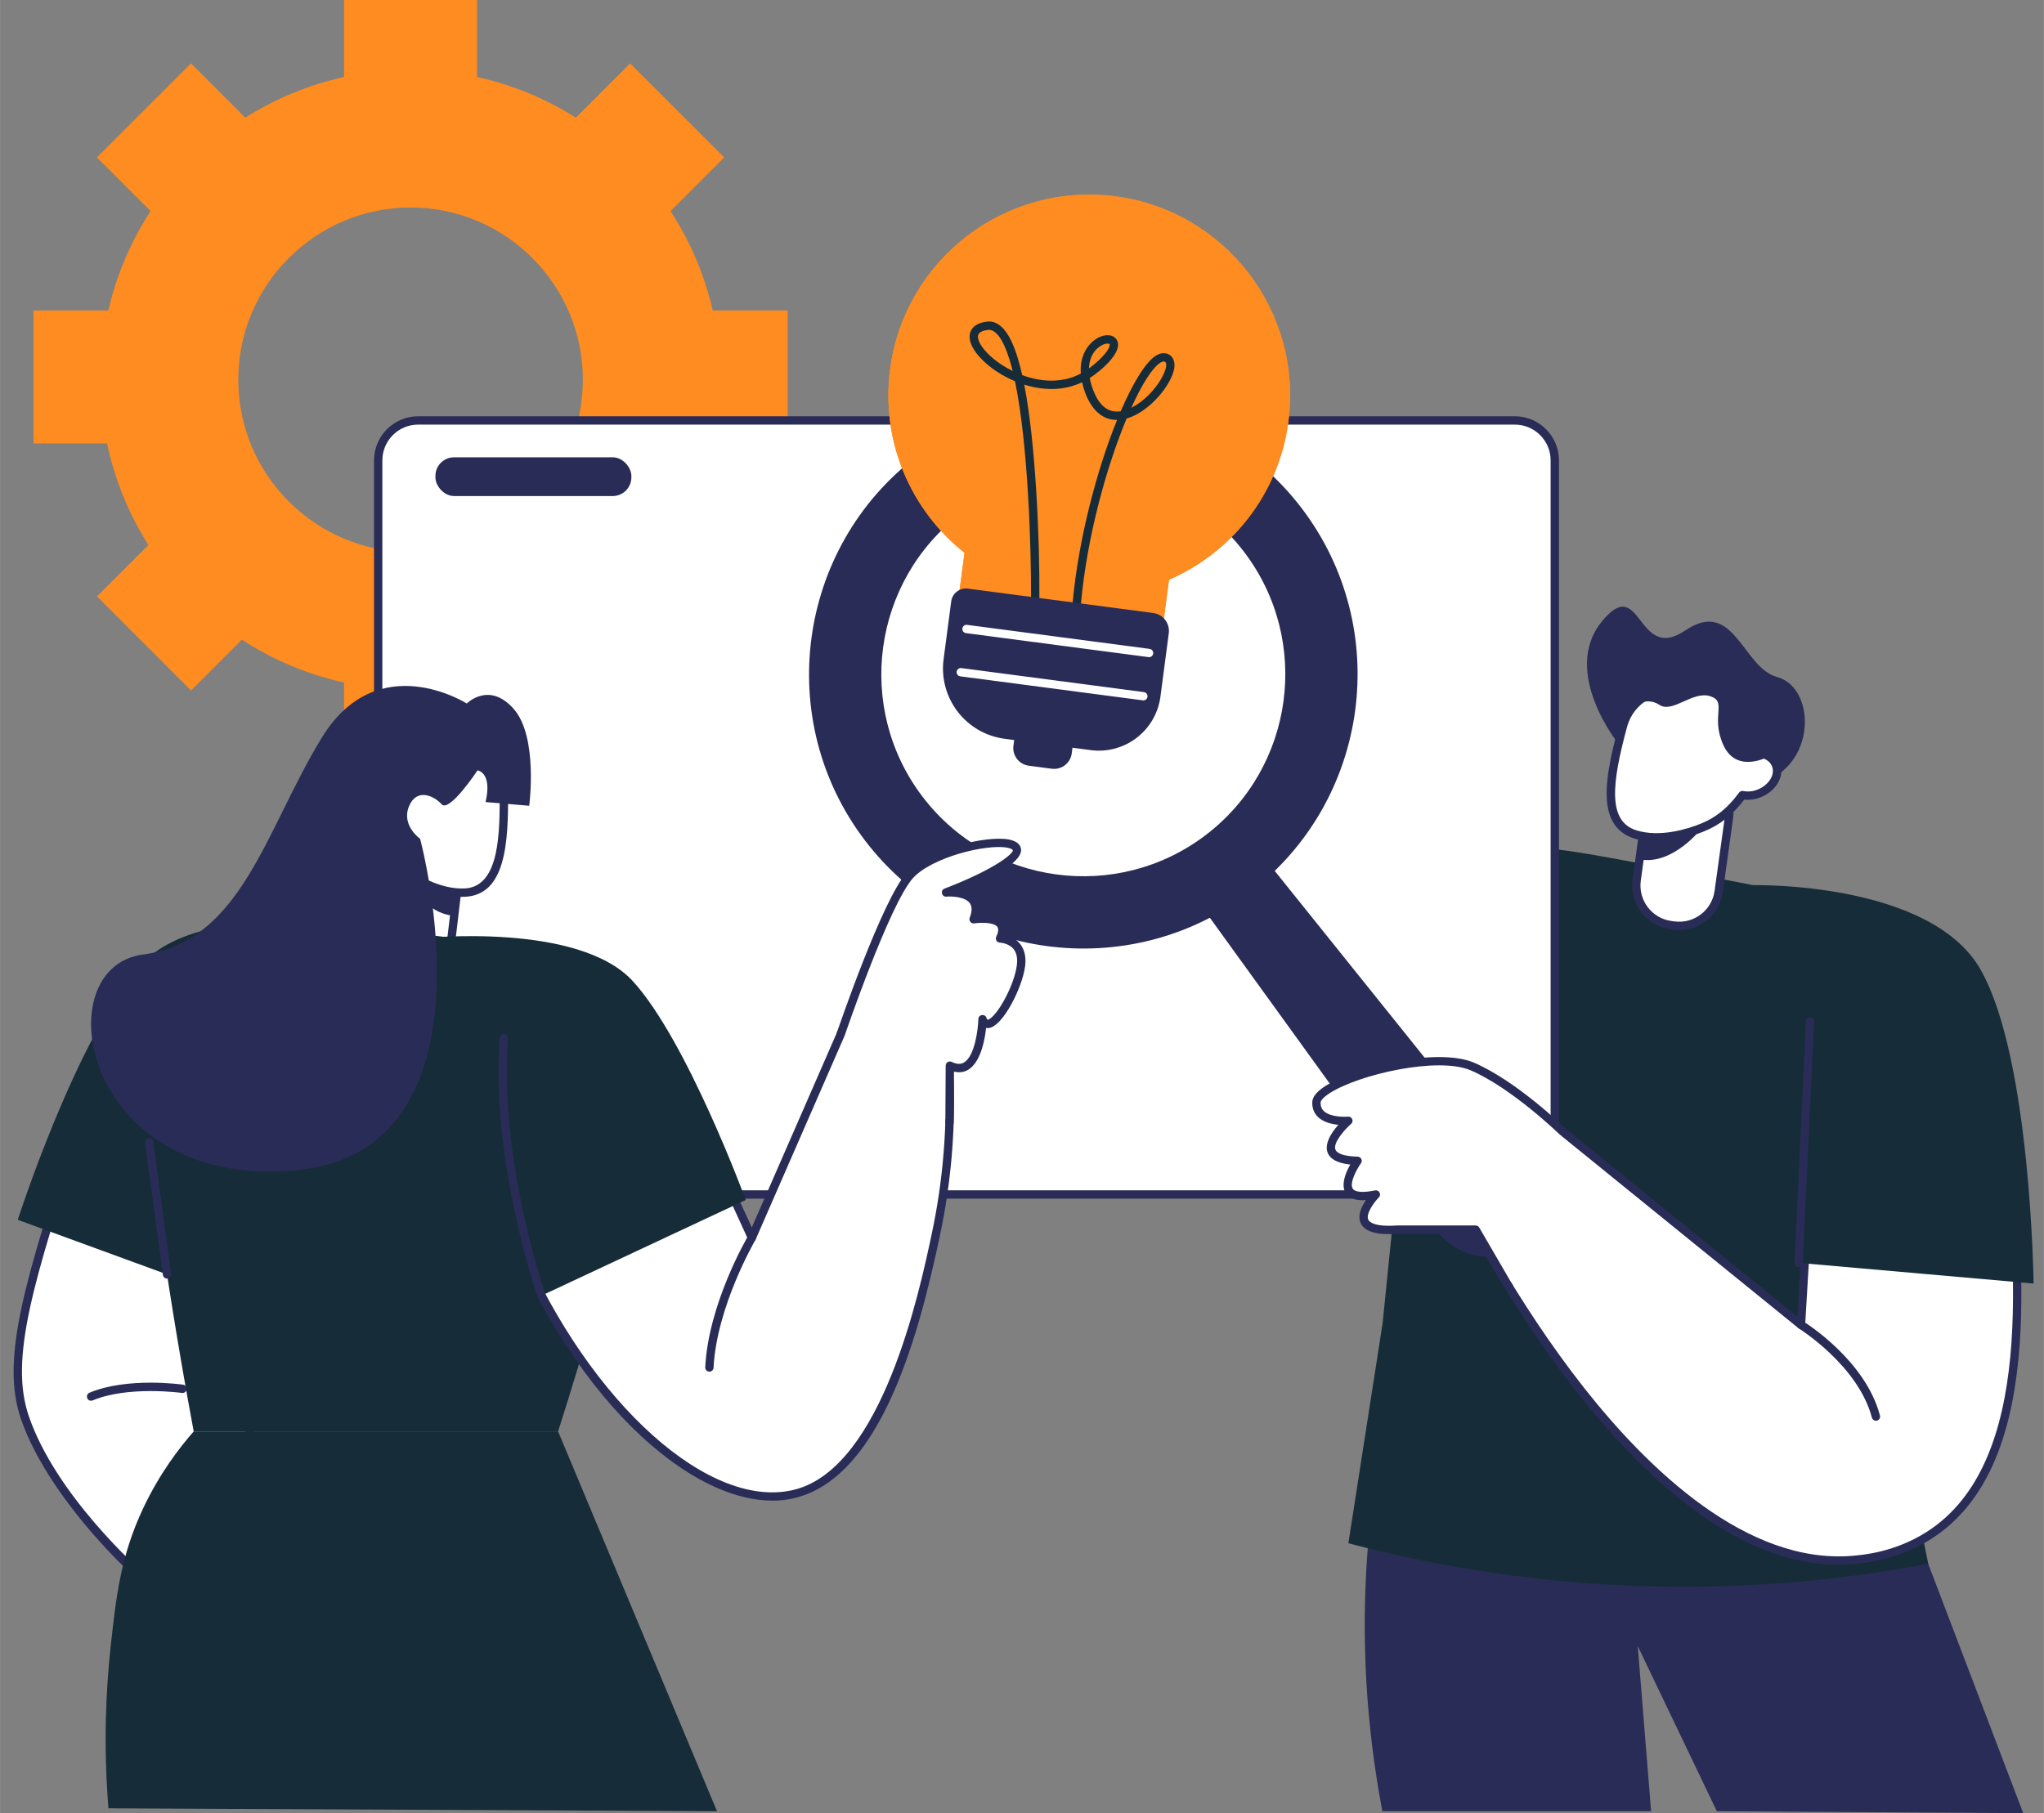
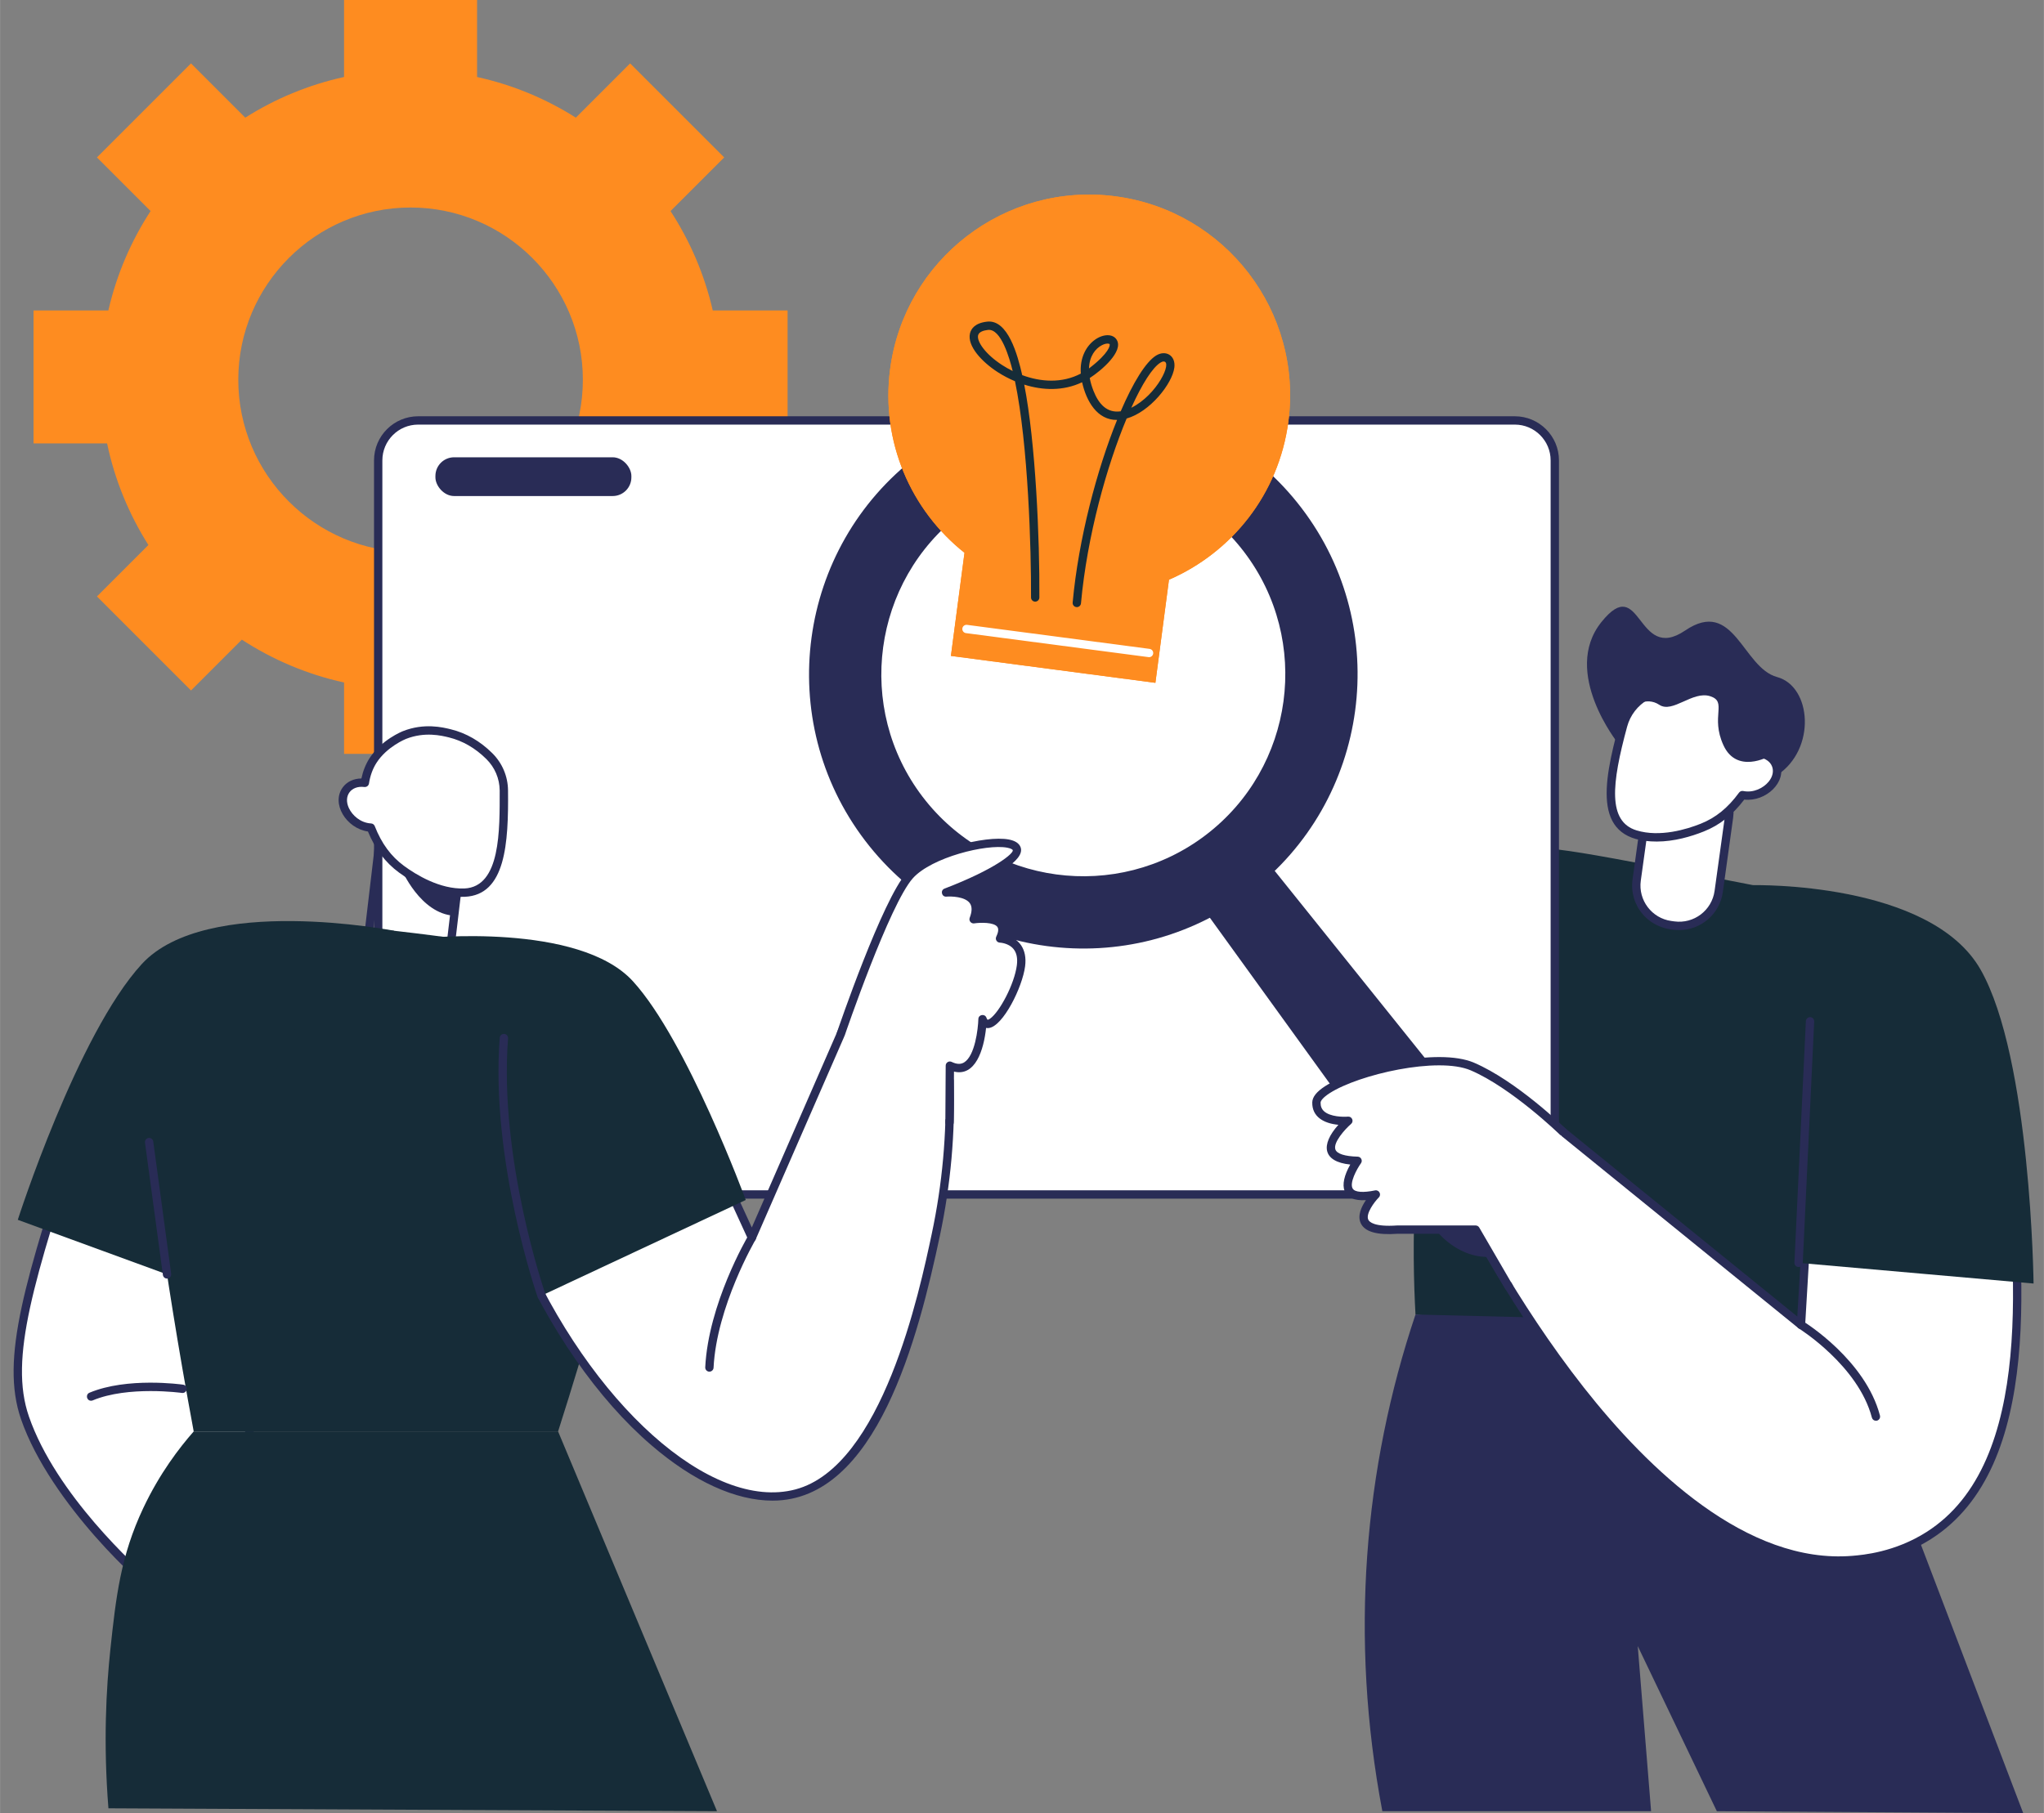
<svg xmlns="http://www.w3.org/2000/svg" fill="#000000" height="1740" preserveAspectRatio="xMidYMid meet" version="1" viewBox="18.4 132.3 1961.0 1740.1" width="1961" zoomAndPan="magnify">
  <rect x="18.4" y="132.3" width="1961.0" height="1740.1" fill="#808080" stroke="none" />
  <g id="change1_1">
    <path d="M1664.12,974.73c-162.42-31.45-175.29-33.36-195.52-22.86-77.64,40.34-84.52,179.51-92.16,318.08-2.85,51.61-1.63,94.51,0,123.88,123.05,13.56,246.1,27.12,369.15,40.67,27.83-38.96,64.19-96.47,95.54-171.29,42.62-101.72,72.85-173.87,41.42-223.83-15.51-24.65-36.98-29.53-218.43-64.66Z" fill="#162c38" />
  </g>
  <g id="change2_1">
    <path d="M1376.44,1393.83c-49.55,147.68-63.35,309.95-31.81,476.67h257.86c-4.27-52.83-8.54-105.65-12.81-158.48,25.29,52.83,50.58,105.65,75.88,158.48,97.99.62,195.98,1.24,293.97,1.86-59.51-156.2-119.01-312.41-178.52-468.61-134.86-3.31-269.71-6.61-404.57-9.92Z" fill="#292c56" />
  </g>
  <g id="change1_2">
-     <path d="M1807.97,1331.23l-433.24-225.01-29.79,295.67-32.9,211.44c182.01,47.95,371.37,54.58,556.34,19.77-20.14-100.62-40.27-201.25-60.41-301.87Z" fill="#162c38" />
-   </g>
+     </g>
  <g id="change3_1">
    <rect fill="#ffffff" height="148.55" rx="38.31" ry="38.31" transform="rotate(-172.11 1632.943 946.718)" width="79.48" x="1593.2" y="872.45" />
  </g>
  <g id="change2_2">
    <path d="M1629.51,1024.86c-30.38,0-48.18-24.4-44.83-48.52l9.88-71.26c3.2-23.1,24.62-39.33,47.71-36.09l2.84.39c23.1,3.2,39.3,24.6,36.09,47.71l-9.88,71.27c-2.97,21.41-21.29,36.5-41.81,36.5ZM1624.71,1016.53c18.84,2.58,36.09-10.53,38.69-29.27l9.88-71.26c2.59-18.73-10.54-36.09-29.27-38.69l-2.84-.39c-18.73-2.57-36.09,10.54-38.69,29.27l-9.88,71.26c-2.6,18.73,10.54,36.09,29.27,38.69l2.84.39Z" fill="#292c56" />
  </g>
  <g id="change3_2">
    <path d="M1575.64,828.55c3.25-11.96,11.12-22.15,21.85-28.36,10.42-6.03,24.94-11.8,42.14-11.55,7.85.11,25.18.45,41.71,12.56.84.62,16.94,12.7,22.99,31.23,2.34,7.15,3,14.86,2.19,22.76,7.16.93,13.16,4.77,15.64,10.87,6.31,15.53-13.3,33.07-32.07,29.25-11.95,16.35-24.49,25.59-38.53,31.19-15.24,6.08-41.12,13.56-64.18,6.5-32.36-9.92-26.06-51.84-11.74-104.46Z" fill="#ffffff" />
  </g>
  <g id="change2_3">
    <path d="M1607.84,939.91c-61.39,0-52.13-53.29-36.05-112.41,3.55-13.05,11.97-23.98,23.71-30.77,31.32-18.13,66.59-14.6,88.22,1.25.73.53,17.92,13.28,24.43,33.22,2.11,6.46,3,13.44,2.64,20.78,7.08,1.91,12.59,6.44,15.09,12.59,7.39,18.19-13.33,37.4-34.01,35.08-11.21,14.77-23.6,24.52-38.82,30.59-12.23,4.88-28.5,9.68-45.21,9.68ZM1638.54,792.64c-13.28,0-26.41,3.7-39.04,11.02-9.9,5.73-17,14.95-20,25.95h0c-15,55.17-18.73,91.07,9.05,99.59,22.4,6.86,48.17-1.06,61.53-6.39,14.42-5.75,26.11-15.23,36.78-29.84.92-1.26,2.48-1.87,4.03-1.56,10,2.04,19.42-2.98,24.3-8.86,8.29-9.98,3.63-21.7-9.19-23.37-2.15-.28-3.68-2.21-3.46-4.37.77-7.56.09-14.67-2.01-21.12-5.72-17.52-21.39-29.13-21.55-29.25-12.1-8.87-25.44-11.8-40.45-11.8ZM1575.65,828.55h.04-.04Z" fill="#292c56" />
  </g>
  <g id="change2_4">
-     <path d="M1651.57,926.52s-28.06,36.77-60.17,30.45l3.07-22.18s32.76,6.96,57.1-8.27Z" fill="#292c56" />
-   </g>
+     </g>
  <g id="change2_5">
    <path d="M1715.33,858.24s-30.6,17.18-43.41-10.71c-12.81-27.89,4.13-41.74-12.81-47.11-16.94-5.37-35.91,16.76-48.76,8.26-12.85-8.49-25.44,2.15-25.44,2.15l-13.79,35.26s-55.09-68.4-16.35-116.75c38.74-48.35,33.37,39.98,80.38,8.06,47.01-31.92,55,35.64,88.2,44.63,33.19,8.99,37.83,69.31,0,94.22l-8.01-18.01Z" fill="#292c56" />
  </g>
  <g id="change4_1">
    <path d="M774,557.85v-127.62h-71.81c-7.9-34.44-21.78-66.61-40.51-95.37l51.48-51.48-90.24-90.24-52.08,52.07c-28.67-18.14-60.63-31.52-94.78-39.02v-73.89h-127.62v73.89c-34.15,7.5-66.11,20.87-94.78,39.02l-52.08-52.08-90.24,90.24,51.48,51.48c-18.73,28.76-32.6,60.93-40.51,95.37H50.53v127.62h70.56c7.37,35.18,21.02,68.05,39.64,97.49l-49.37,49.37,90.24,90.24,48.78-48.78c29.51,19.22,62.61,33.35,98.08,41.13v68.47h127.62v-68.47c35.47-7.78,68.57-21.91,98.08-41.13l48.78,48.78,90.24-90.24-49.37-49.37c18.63-29.44,32.27-62.31,39.64-97.49h70.56ZM412.27,662.05c-91.15,0-165.3-74.16-165.3-165.3s74.16-165.31,165.3-165.31,165.3,74.16,165.3,165.31-74.16,165.3-165.3,165.3Z" fill="#fe8c20" />
  </g>
  <g id="change3_3">
    <rect fill="#ffffff" height="742.83" rx="38.34" ry="38.34" width="1128.89" x="381.2" y="535.78" />
  </g>
  <g id="change2_6">
    <path d="M1471.75,1282.61H419.54c-23.35,0-42.34-19-42.34-42.34v-666.14c0-23.35,18.99-42.34,42.34-42.34h1052.21c23.35,0,42.34,19,42.34,42.34v666.14c0,23.35-19,42.34-42.34,42.34ZM419.54,539.78c-18.94,0-34.34,15.41-34.34,34.34v666.14c0,18.94,15.41,34.34,34.34,34.34h1052.21c18.94,0,34.34-15.41,34.34-34.34v-666.14c0-18.94-15.41-34.34-34.34-34.34H419.54Z" fill="#292c56" />
  </g>
  <g id="change2_7">
    <rect fill="#292c56" height="37.19" rx="17.93" ry="17.93" width="188.02" x="436.1" y="571.15" />
  </g>
  <g id="change2_8">
    <path d="M1469.3,1330.6c23.37-17.81,19.13-54.66-.6-79.25l-241.96-301.51c-13.22-16.48-36.8-19.5-52.99-7.16-16.12,12.28-19.59,35.79-7.16,52.99l226.47,313.31c20.22,27.97,54.66,38.07,76.25,21.62Z" fill="#292c56" />
  </g>
  <g id="change2_9">
    <path d="M848.33,938.98c-87.97-115.46-65.61-280.97,49.86-368.94,115.46-87.97,280.97-65.61,368.94,49.86,87.97,115.46,65.61,280.97-49.86,368.94-115.46,87.97-280.97,65.61-368.94-49.86ZM903.51,896.93c64.79,85.03,186.68,101.51,271.72,36.72,85.03-64.79,101.51-186.68,36.72-271.72-64.79-85.03-186.68-101.51-271.72-36.72-85.03,64.79-101.51,186.68-36.72,271.72Z" fill="#292c56" />
  </g>
  <g id="change3_4">
-     <path d="M376.75 916.44H456.23V1064.99H376.75z" fill="#ffffff" transform="rotate(6.74 416.454 990.694)" />
-   </g>
+     </g>
  <g id="change2_10">
    <path d="M447.24,1073.14l-79.4-9.35c-2.19-.26-3.76-2.25-3.5-4.44l17.43-147.53c.26-2.2,2.28-3.79,4.44-3.5l78.93,9.32c2.19.26,3.76,2.25,3.5,4.44l-17.43,147.53c-.24,2.04-1.97,3.53-3.97,3.53ZM372.75,1056.31l70.98,8.39,16.5-139.58-70.98-8.39-16.5,139.58Z" fill="#292c56" />
  </g>
  <g id="change3_5">
    <path d="M501.77,890.84c-.13-12.4-5.17-24.24-13.98-32.96-8.56-8.47-21.15-17.71-37.86-21.82-7.63-1.87-24.48-5.93-43.53,1.62-.97.39-19.6,8.01-30.13,24.41-4.07,6.33-6.65,13.62-7.87,21.47-7.17-.91-13.94,1.29-17.88,6.57-10.02,13.43,4.52,35.36,23.64,36.4,7.43,18.83,17.23,30.95,29.4,39.91,13.21,9.73,36.36,23.51,60.46,22.5,33.81-1.42,38.3-43.58,37.75-98.11Z" fill="#ffffff" />
  </g>
  <g id="change2_11">
    <path d="M401.19,969.68c-13.19-9.71-22.71-22.28-29.83-39.4-20.75-2.98-35.69-26.92-24.04-42.53,3.97-5.32,10.44-8.32,17.78-8.37,1.51-7.2,4.13-13.72,7.8-19.44,11.35-17.66,31.19-25.64,32.03-25.97,20.38-8.07,38.3-3.67,45.95-1.79,14.67,3.6,28.03,11.29,39.72,22.86,9.64,9.54,15.03,22.24,15.17,35.76h0c.52,50.78-2.26,100.5-41.58,102.14-22.45.96-44.91-9.95-63-23.27ZM353.1,907.83c3.24,6.93,11.07,14.16,21.28,14.71,1.56.09,2.93,1.07,3.5,2.53,6.64,16.83,15.55,28.96,28.06,38.17,11.59,8.53,34.53,22.59,57.92,21.71,35-1.47,33.91-56.44,33.91-94.07-.12-11.4-4.66-22.11-12.79-30.15-10.65-10.54-22.76-17.52-36-20.78-6.91-1.69-23.09-5.67-41.1,1.46-.19.07-18.27,7.34-28.24,22.86-3.67,5.71-6.12,12.41-7.28,19.93-.33,2.14-2.32,3.59-4.46,3.36-12.63-1.63-20.36,8.39-14.79,20.29Z" fill="#292c56" />
  </g>
  <g id="change2_12">
    <path d="M403.56,966.45s17.86,42.67,50.53,44.66l2.63-22.23s-33.46-1.54-53.16-22.43Z" fill="#292c56" />
  </g>
  <g id="change3_6">
    <path d="M351.62,1033.07c-29.55-7.55-112.9-24.71-177,21.47-20.48,14.76-40.98,37.41-79.62,157.05-48.29,149.51-72.44,224.27-52.69,281.42,29.22,84.57,121.85,161.78,121.85,161.78l77.23-66.94c36.74-184.92,73.49-369.85,110.23-554.77Z" fill="#ffffff" />
  </g>
  <g id="change2_13">
    <path d="M164.16,1658.79c-5.32,0-97.48-83.02-125.63-164.48-20.18-58.41,4.16-133.79,52.66-283.95,39.17-121.29,59.9-143.79,81.09-159.06,60.8-43.8,139.08-32.64,180.33-22.1,2.06.53,3.35,2.57,2.93,4.66-110.7,557.14-109.88,555.57-111.54,557.01l-77.23,66.95c-.73.63-1.66.98-2.62.98ZM176.96,1057.79c-19.29,13.89-39.78,36.21-78.15,155.03-47.96,148.47-72.03,223-52.71,278.88,25.88,74.88,102.98,144.66,118.06,157.8l73.58-63.79,109.22-549.68c-57.33-13.92-121.72-13.03-169.99,21.76Z" fill="#292c56" />
  </g>
  <g id="change1_3">
    <path d="M433.26,1029.98c-81.73-10.31-221.47-27.94-270.27,44.42-6.06,8.99-15.04,25.76-1.57,153.94,0,0,11.48,109.26,42.77,277.7h349.6c12.56-39.41,29.91-95.58,48.97-163.64,50.98-182.04,47.55-210.97,34.71-234.31-30.95-56.24-108.9-66.08-204.21-78.1Z" fill="#162c38" />
  </g>
  <g id="change1_4">
    <path d="M204.2,1506.02c-13.61,15.49-32.54,39.97-48.35,73.45-21.73,46.01-26.21,84.99-31.61,135.75-3.97,37.37-6.88,89.57-1.86,152.48,194.63.93,389.27,1.86,583.9,2.79-50.83-121.49-101.66-242.98-152.48-364.48H204.2Z" fill="#162c38" />
  </g>
  <g id="change4_2">
    <path d="M1254.47,536.91c13.89-105.52-60.38-202.32-165.9-216.21s-202.32,60.38-216.21,165.9c-9.17,69.65,20.09,135.48,71.37,176.2l-13.03,98.96,196.19,25.83,13.03-98.96c60.08-26.05,105.38-82.07,114.55-151.72Z" fill="#fe8c20" />
  </g>
  <g id="change4_3">
    <path d="M1254.47,536.91c13.89-105.52-60.38-202.32-165.9-216.21s-202.32,60.38-216.21,165.9c-9.17,69.65,20.09,135.48,71.37,176.2l-13.03,98.96,196.19,25.83,13.03-98.96c60.08-26.05,105.38-82.07,114.55-151.72Z" fill="#fe8c20" />
  </g>
  <g id="change1_5">
    <path d="M1051.49,714.93c-2.37,0-4.2-2.03-3.99-4.36,5.59-61.2,23.42-127.91,42.63-175.28-18.98.32-29.5-17.91-33.57-36.15-18.15,8.62-37.89,7.83-55.52,2.27,10.95,55.44,14.9,148.59,14.52,204.29-.01,2.2-1.8,3.98-4,3.98h-.02c-2.21-.01-3.99-1.81-3.98-4.02.23-45.28-2.62-146.39-15.39-207.5-5.89-2.48-11.45-5.44-16.5-8.69-15.3-9.84-29.49-25.15-26.69-37.17,1.03-4.43,4.71-9.99,16.38-11.32,19.97-2.35,29.3,31.71,33.75,51.33,17.66,6.54,38.04,8.07,56.21-1.49-2.25-31.52,26.98-44.27,34.39-32.54,7.05,11.16-14.79,29.74-25.81,36.8.68,3.79,1.85,7.91,3.61,12.36,4.9,12.42,12.83,21.53,26.09,19.57,11.89-27.65,24.06-47.42,33.98-53.53,9.27-5.71,18.94,0,17.49,11.55-1.95,15.44-23.34,42.54-45.78,48.9-18.95,45.3-37.88,112.39-43.81,177.37-.19,2.08-1.93,3.64-3.98,3.64ZM1134.78,479.19c-.99,0-2.14.56-3.02,1.1-7.61,4.68-17.66,20.45-28.01,43.34,24.89-12.34,39.83-44.43,31.02-44.43ZM966.27,448.91c-3.88.45-8.69,1.71-9.5,5.19-1.36,5.86,6.96,18.16,23.23,28.63,3.13,2.01,6.46,3.91,9.96,5.62-3.02-12.24-11.12-40.85-23.69-39.44ZM1081.02,462.02c-1.27,0-3.1.36-5.32,1.48-6.46,3.28-12.16,10.7-12.53,22.36.29-.22.59-.44.88-.66,18.36-14.15,19.58-21.58,18.9-22.66-.16-.26-.84-.52-1.93-.52Z" fill="#162c38" />
  </g>
  <g id="change2_14">
-     <path d="M930.98,709.48l-7.3,55.45c-4.91,37.27,21.33,71.47,58.6,76.37l9.12,1.2-.72,5.47c-1.23,9.35,5.35,17.92,14.69,19.15l22.09,2.91c9.35,1.23,17.92-5.35,19.15-14.69l.72-5.47,17.48,2.3c32.66,4.3,62.61-18.69,66.91-51.34l8-60.76c1.25-9.51-5.44-18.23-14.95-19.49l-177.77-23.41c-7.82-1.03-15,4.48-16.03,12.3Z" fill="#292c56" />
-   </g>
+     </g>
  <g id="change3_7">
    <path d="M1120.8,762.99l-175.68-23.1c-2.19-.29-3.73-2.3-3.44-4.49.29-2.19,2.32-3.72,4.49-3.44l175.15,23.06c2.19.29,3.73,2.3,3.44,4.49-.27,2.01-1.98,3.48-3.96,3.48Z" fill="#ffffff" />
  </g>
  <g id="change3_8">
    <path d="M1115.34,804.47l-175.68-23.1c-2.19-.29-3.73-2.3-3.44-4.49s2.33-3.73,4.49-3.44l175.15,23.06c2.19.29,3.73,2.3,3.44,4.49-.27,2.01-1.98,3.48-3.96,3.48Z" fill="#ffffff" />
  </g>
  <g id="change1_6">
    <path d="M396.58,1025.56s-180.29-35.46-242.17,31.9c-61.89,67.36-119,245.47-119,245.47l158.11,57.84,106.04-238.85,97.03-96.36Z" fill="#162c38" />
  </g>
  <g id="change3_9">
-     <path d="M1770.48,994.74c26.66,2.11,73.61,10.09,112.07,44.65,29.2,26.23,50.3,65.07,60.86,173.44,13.71,140.69,31.71,325.38-74.38,392.99-30.89,19.68-61.47,22.58-73.14,23.55-198.14,16.55-370.75-332.9-380.59-353.32,22.73-28.51,45.46-57.03,68.18-85.54,87.61,71.08,175.21,142.15,262.82,213.23,8.06-136.34,16.12-272.67,24.18-409.01Z" fill="#ffffff" />
+     <path d="M1770.48,994.74c26.66,2.11,73.61,10.09,112.07,44.65,29.2,26.23,50.3,65.07,60.86,173.44,13.71,140.69,31.71,325.38-74.38,392.99-30.89,19.68-61.47,22.58-73.14,23.55-198.14,16.55-370.75-332.9-380.59-353.32,22.73-28.51,45.46-57.03,68.18-85.54,87.61,71.08,175.21,142.15,262.82,213.23,8.06-136.34,16.12-272.67,24.18-409.01" fill="#ffffff" />
  </g>
  <g id="change2_15">
    <path d="M1782.22,1633.94c-196.56.03-363.36-341.28-370.53-356.14-.67-1.39-.48-3.03.47-4.23l68.18-85.54c1.36-1.71,3.89-2.04,5.65-.61l256.77,208.32,23.72-401.23c.13-2.26,2.11-3.93,4.31-3.75,45.63,3.61,85.2,19.4,114.43,45.67,29.62,26.61,51.52,66.73,62.17,176.03,13.48,138.35,31.95,327.82-76.21,396.75-26.79,17.07-58.1,24.75-88.96,24.75ZM1420,1276.58c7.65,15.52,52.45,104.09,118.12,187.53,61.59,78.24,156.26,169.65,257.44,161.29,10.05-.84,40.66-3.4,71.32-22.95,104.02-66.29,85.83-252.94,72.55-389.23-10.4-106.73-31.33-145.49-59.55-170.85-27.05-24.3-63.5-39.23-105.65-43.29l-23.94,404.9c-.19,3.25-3.98,4.92-6.51,2.87l-259.69-210.69-64.09,80.41Z" fill="#292c56" />
  </g>
  <g id="change1_7">
    <path d="M1700.37,981.77s169.9-3.86,218.25,81.06c48.35,84.92,50.83,301.25,50.83,301.25l-225.45-19.84-43.63-362.47Z" fill="#162c38" />
  </g>
  <g id="change3_10">
    <path d="M1517.82,1218.38s-46.32-45.22-86.82-62.57c-40.5-17.36-149.18,14.07-149.59,34.52-.41,20.45,30.64,17.55,30.64,17.55,0,0-43.02,37.19,8.84,38.43,0,0-30.38,42.3,17.55,32.31,0,0-37.19,37.78,20.66,33.73h75.07l31.92,54.91,51.73-148.87Z" fill="#ffffff" />
  </g>
  <g id="change2_16">
    <path d="M1466.09,1371.25c-1.38,0-2.72-.71-3.46-1.99l-30.77-52.92h-72.77c-19.77,1.41-31.39-1.94-35.2-10.2-3.33-7.23.73-15.88,4.98-22.11-22.83,1.52-26.73-13.57-15.01-34.14-26.47-2.69-28.81-18.72-11.41-38.14-13.9-1.32-25.34-7.6-25.06-21.51.11-5.18,4.14-10.27,12.33-15.55,29.4-18.96,108.32-37.36,142.83-22.56,40.72,17.45,86.13,61.52,88.04,63.38,1.58,1.54,1.61,4.07.07,5.66-1.54,1.59-4.07,1.61-5.66.07-.46-.45-46.27-44.9-85.6-61.76-31.41-13.45-107.34,3.87-135.35,21.93-6.34,4.09-8.64,7.32-8.67,8.99-.07,3.47.98,6.17,3.23,8.26,5.91,5.5,18.64,5.64,23.04,5.23,3.92-.31,5.91,4.48,2.99,7.01-5.94,5.15-17.44,17.93-15.05,24.56,1.48,4.12,9.07,6.55,21.37,6.85,3.2.08,5.02,3.72,3.15,6.33-4.06,5.67-11.33,19.11-7.86,24.43,2.21,3.4,9.99,3.98,21.34,1.63,3.84-.82,6.44,3.89,3.67,6.72-4.43,4.52-12.75,15.7-10.12,21.38,1.01,2.18,5.73,7.06,27.65,5.55h75.35c1.43-.01,2.74.75,3.46,1.98l31.92,54.91c1.57,2.69-.42,6.01-3.45,6.01Z" fill="#292c56" />
  </g>
  <g id="change3_11">
    <path d="M468.26,1037.77c86.89-3.65,129.6,25.61,148.29,42.27,22.86,20.37,31.09,38.98,123.2,240.02,31.22-71.52,62.43-143.04,93.65-214.56,31.99,21.3,63.98,42.59,95.97,63.89,1.15,36.05-.3,87.34-12.96,146.95-12.35,58.18-47.63,226.35-133.89,249.18-78.5,20.78-196.56-72.95-267.78-238.03-15.5-96.58-30.99-193.15-46.49-289.73Z" fill="#ffffff" />
  </g>
  <g id="change2_17">
    <path d="M759.62,1572.43c-35.36,0-75.76-18.31-116.32-53.18-51.45-44.23-98.4-111.77-132.22-190.15l-46.77-290.68c-.38-2.36,1.39-4.53,3.78-4.63,64.07-2.71,116.32,12.27,151.12,43.28,23.25,20.71,32.33,40.85,120.45,233.21l90.07-206.37c1-2.28,3.83-3.1,5.88-1.73l95.97,63.89c1.08.71,1.74,1.91,1.78,3.2,1.6,50.29-2.8,99.55-13.22,148.78-20.64,97.28-60.66,254.38-160.52,254.38ZM518.62,1326.38c66.33,153.44,181.73,256.76,262.88,235.29,83.46-22.09,119.1-190.08,130.81-245.28,10.15-47.67,14.51-96.09,13.12-144.81l-90.28-60.1-91.74,210.19c-1.39,3.17-5.87,3.19-7.3.07-91.22-199.17-100.08-218.97-122.22-238.7-32.41-28.88-81.09-43.15-140.97-41.43l45.7,284.77Z" fill="#292c56" />
  </g>
  <g id="change1_8">
    <path d="M424.76,1032.66s148.77-15.7,200.83,41.32c52.07,57.03,108.27,209.92,108.27,209.92-73.38,34.37-146.77,68.74-220.15,103.1-29.65-118.12-59.3-236.23-88.95-354.35Z" fill="#162c38" />
  </g>
  <g id="change3_12">
    <path d="M825.03,1124.69s43.14-126.74,66.28-152.36c23.14-25.62,97.11-39.67,102.48-25.62,5.37,14.05-67.77,42.07-67.77,42.07,0,0,37.6-3.23,26.45,25.7,0,0,37.02-5.68,25.33,18.44,0,0,23.43.57,20.13,26.19-3.31,25.62-29.99,70.25-36.9,51.24,0,0-1.64,59.09-31.34,44.63l-.34,54.55-104.32-84.84Z" fill="#ffffff" />
  </g>
  <g id="change2_18">
    <path d="M929.35,1213.53h-.03c-2.21-.02-3.99-1.82-3.97-4.02l.34-54.55c.02-2.92,3.08-4.87,5.75-3.57,4.75,2.32,8.64,2.48,11.89.51,10.46-6.34,13.44-32.22,13.7-41.65.12-4.39,6.26-5.39,7.76-1.26.59,1.64,1.13,1.95,1.14,1.95.78,0,2-.82,2.42-1.12,8.94-6.34,23.24-32.82,25.62-51.22.88-6.79-.26-12.09-3.38-15.75-4.75-5.59-12.81-5.92-12.9-5.92-2.91-.1-4.74-3.16-3.48-5.75,1.44-2.97,2.79-7.02,1.04-9.39-3.36-4.56-16.39-4.22-22.17-3.35-2.97.48-5.45-2.49-4.34-5.39,2.39-6.2,2.39-10.95,0-14.12-4.67-6.23-17.75-6.54-22.38-6.15-4.52.45-6.13-6.06-1.77-7.72,48.76-18.69,66.59-33.98,65.46-36.91-.19-.51-1.57-1.65-5.38-2.36-20.1-3.73-72.36,9.27-90.39,29.23-22.33,24.72-65.04,149.71-65.46,150.97-.71,2.09-2.98,3.22-5.08,2.5-2.09-.71-3.21-2.98-2.5-5.07,1.77-5.21,43.68-127.82,67.1-153.75,19.93-22.06,75.57-35.88,97.8-31.74,6.12,1.14,9.96,3.62,11.39,7.37,4.95,12.94-27.31,29.59-54.8,41.12,12.61,3.57,17.58,12.26,15.26,23.54,16.39-.74,29.58,4.87,25.32,19.8,12.89,3.22,20.7,13.44,18.58,29.87-2.6,20.14-21.21,57.74-34.96,59.26-.61.07-1.49.1-2.49-.1-2.22,21.21-10.32,46.85-30.79,41.89l-.3,48.88c-.01,2.2-1.8,3.98-4,3.98Z" fill="#292c56" />
  </g>
  <g id="change2_19">
-     <path d="M421.41,937.27s-18.1-12.73-10.75-30.94c7.35-18.22,24.05-10.36,31.45-2.17,7.4,8.19,34.41-32.55,34.41-32.55,0,0,14.42,1.8,7.69,30.4l41.88,3.57s8.8-65.93-14.81-92.87c-23.61-26.95-45.1-5.27-45.1-5.27,0,0-85.48-54.6-139.09,32.79-53.61,87.39-76.77,195.72-171.5,208.09-94.73,12.37-58.65,224.23,144.3,207.41,202.95-16.82,121.52-318.45,121.52-318.45Z" fill="#292c56" />
-   </g>
+     </g>
  <g id="change2_20">
    <path d="M537.91,1379.68c-1.65,0-3.2-1.03-3.78-2.68-.46-1.3-45.38-131.22-36.31-248.78.17-2.2,2.07-3.84,4.3-3.68,2.2.17,3.85,2.09,3.68,4.3-8.94,115.86,35.43,244.23,35.88,245.52.91,2.6-1.02,5.32-3.78,5.32Z" fill="#292c56" />
  </g>
  <g id="change2_21">
    <path d="M178.6,1359.32c-1.97,0-3.69-1.46-3.96-3.46l-17.18-126.99c-.29-2.19,1.24-4.2,3.43-4.5,2.17-.27,4.2,1.24,4.5,3.43l17.18,126.99c.32,2.38-1.52,4.54-3.97,4.54Z" fill="#292c56" />
  </g>
  <g id="change2_22">
    <path d="M698.98,1448.66c-2.3,0-4.11-1.92-4-4.2,3.03-60.72,39.77-123.77,41.33-126.42,1.12-1.91,3.57-2.54,5.47-1.42,1.9,1.12,2.54,3.57,1.42,5.47-.37.63-37.3,64.04-40.23,122.76-.11,2.14-1.87,3.8-3.99,3.8Z" fill="#292c56" />
  </g>
  <g id="change2_23">
    <path d="M105.74,1476.55c-4.35,0-5.56-6.01-1.55-7.69,36.13-15.12,87.7-8.02,89.88-7.71,2.19.31,3.71,2.34,3.39,4.52-.31,2.19-2.35,3.71-4.52,3.4-.51-.07-51.59-7.1-85.67,7.17-.5.21-1.03.31-1.54.31Z" fill="#292c56" />
  </g>
  <g id="change2_24">
    <path d="M1744,1348.24c-2.3,0-4.11-1.92-4-4.19l10.98-231.83c.11-2.21,2.13-3.88,4.18-3.81,2.21.11,3.91,1.98,3.81,4.18l-10.98,231.83c-.1,2.14-1.87,3.81-3.99,3.81Z" fill="#292c56" />
  </g>
  <g id="change2_25">
    <path d="M1818.2,1495.77c-1.77,0-3.39-1.19-3.87-2.98-13.06-49.88-69.57-85.28-70.14-85.63-1.88-1.16-2.46-3.62-1.3-5.5,1.16-1.88,3.62-2.46,5.5-1.3,2.43,1.5,59.79,37.4,73.68,90.41.66,2.53-1.24,5.02-3.88,5.02Z" fill="#292c56" />
  </g>
</svg>